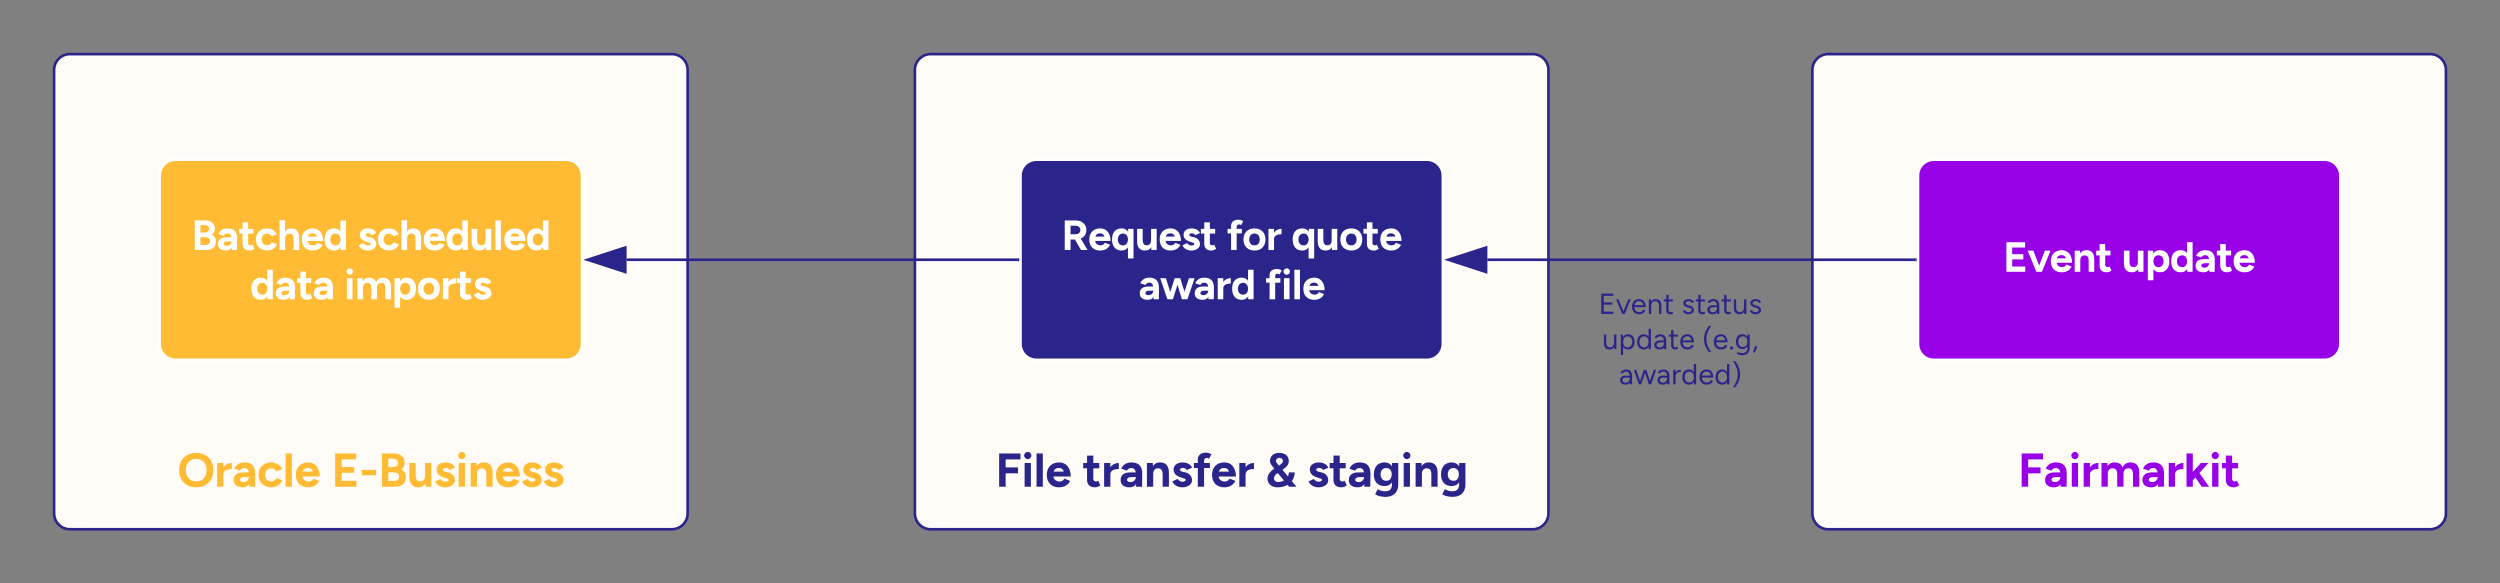
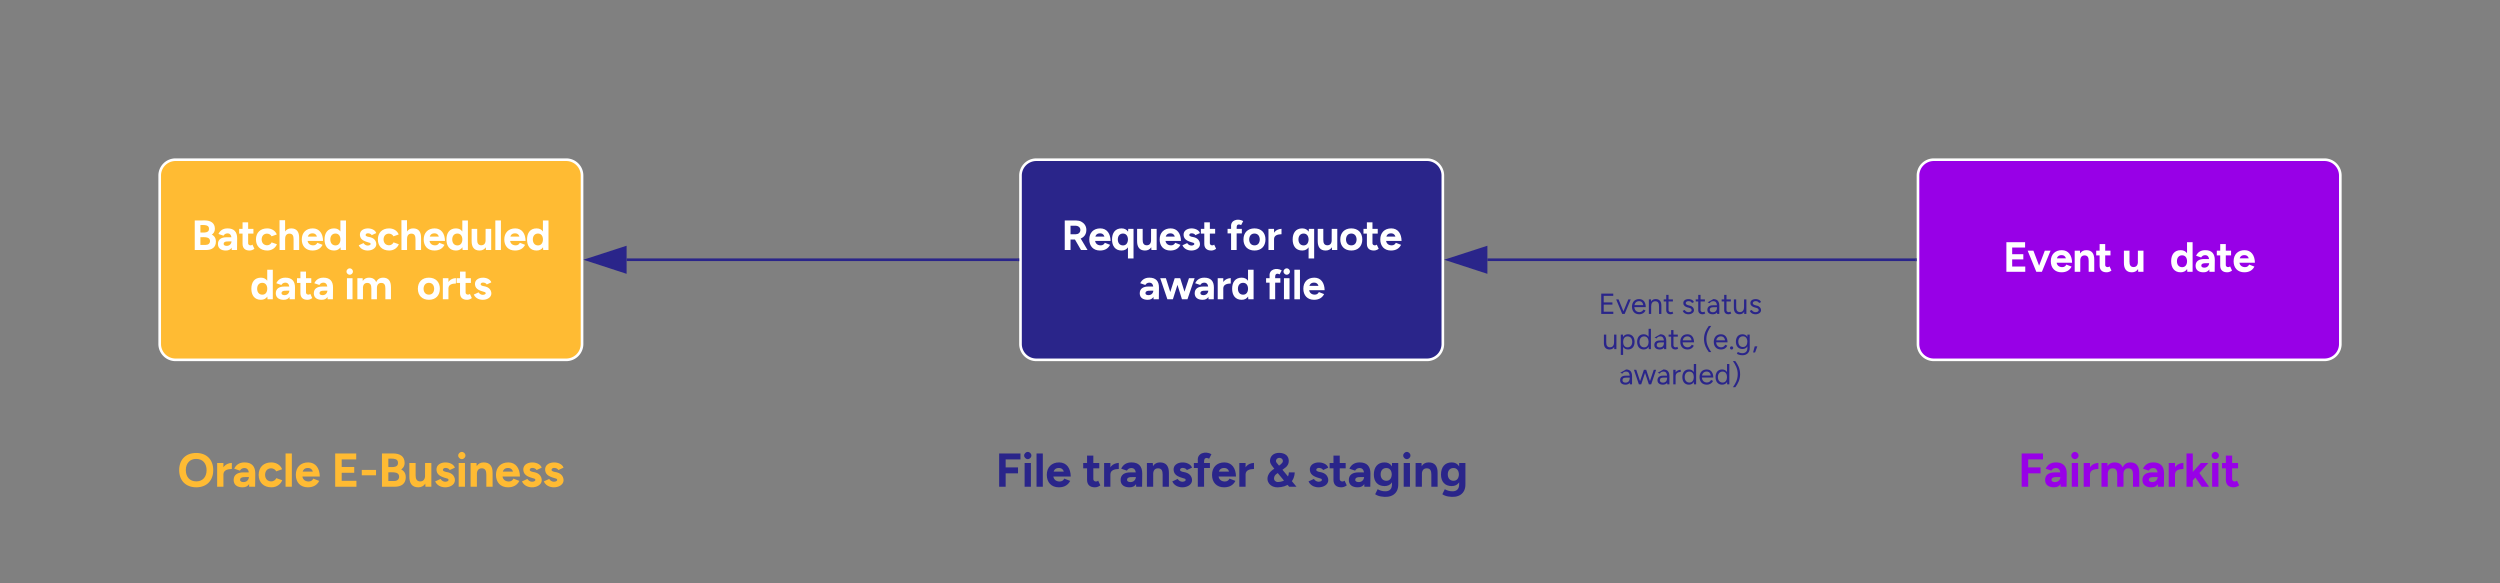
<svg xmlns="http://www.w3.org/2000/svg" xmlns:ns1="lucid" xmlns:xlink="http://www.w3.org/1999/xlink" width="947.09" height="221">
  <rect width="100%" height="100%" fill="#808080" stroke="none" />
  <g transform="translate(-59.5 -59.5)" ns1:page-tab-id="uR1DCN_0xRjg">
-     <path d="M746.1 86a6 6 0 0 1 6-6h228a6 6 0 0 1 6 6v168a6 6 0 0 1-6 6h-228a6 6 0 0 1-6-6zM80 86a6 6 0 0 1 6-6h228a6 6 0 0 1 6 6v168a6 6 0 0 1-6 6H86a6 6 0 0 1-6-6zM406.1 86a6 6 0 0 1 6-6h228a6 6 0 0 1 6 6v168a6 6 0 0 1-6 6h-228a6 6 0 0 1-6-6z" stroke="#2a258a" fill="#fffcf8" />
    <path d="M80 221.44a6 6 0 0 1 6-6h228a6 6 0 0 1 6 6V254a6 6 0 0 1-6 6H86a6 6 0 0 1-6-6z" stroke="#000" stroke-opacity="0" fill="#fff" fill-opacity="0" />
    <use xlink:href="#a" transform="matrix(1,0,0,1,85,220.444) translate(41.747 23.451)" />
    <use xlink:href="#b" transform="matrix(1,0,0,1,85,220.444) translate(100.111 23.451)" />
    <path d="M120 126a6 6 0 0 1 6-6h148a6 6 0 0 1 6 6v63.82a6 6 0 0 1-6 6H126a6 6 0 0 1-6-6z" stroke="#fff" fill="#fb3" />
    <use xlink:href="#c" transform="matrix(1,0,0,1,125,125) translate(7.061 29.215)" />
    <use xlink:href="#d" transform="matrix(1,0,0,1,125,125) translate(69.921 29.215)" />
    <use xlink:href="#e" transform="matrix(1,0,0,1,125,125) translate(29.243 47.882)" />
    <use xlink:href="#f" transform="matrix(1,0,0,1,125,125) translate(64.897 47.882)" />
    <path d="M406.1 221.44a6 6 0 0 1 6-6h228a6 6 0 0 1 6 6V254a6 6 0 0 1-6 6h-228a6 6 0 0 1-6-6z" stroke="#000" stroke-opacity="0" fill="#fff" fill-opacity="0" />
    <use xlink:href="#g" transform="matrix(1,0,0,1,411.093,220.444) translate(25.551 23.451)" />
    <use xlink:href="#h" transform="matrix(1,0,0,1,411.093,220.444) translate(58.511 23.451)" />
    <use xlink:href="#i" transform="matrix(1,0,0,1,411.093,220.444) translate(127.844 23.451)" />
    <use xlink:href="#j" transform="matrix(1,0,0,1,411.093,220.444) translate(143.578 23.451)" />
    <path d="M746.1 221.44a6 6 0 0 1 6-6h228a6 6 0 0 1 6 6V254a6 6 0 0 1-6 6h-228a6 6 0 0 1-6-6z" stroke="#000" stroke-opacity="0" fill="#fff" fill-opacity="0" />
    <use xlink:href="#k" transform="matrix(1,0,0,1,751.093,220.444) translate(72.92 23.451)" />
    <path d="M446.1 126a6 6 0 0 1 6-6h148a6 6 0 0 1 6 6v63.82a6 6 0 0 1-6 6h-148a6 6 0 0 1-6-6z" stroke="#fff" fill="#2a258a" />
    <use xlink:href="#l" transform="matrix(1,0,0,1,451.093,125) translate(10.553 29.215)" />
    <use xlink:href="#m" transform="matrix(1,0,0,1,451.093,125) translate(73.071 29.215)" />
    <use xlink:href="#n" transform="matrix(1,0,0,1,451.093,125) translate(97.633 29.215)" />
    <use xlink:href="#o" transform="matrix(1,0,0,1,451.093,125) translate(39.704 47.882)" />
    <use xlink:href="#p" transform="matrix(1,0,0,1,451.093,125) translate(87.662 47.882)" />
    <path d="M786.1 126a6 6 0 0 1 6-6h148a6 6 0 0 1 6 6v63.82a6 6 0 0 1-6 6h-148a6 6 0 0 1-6-6z" stroke="#fff" fill="#9800e7" />
    <g>
      <use xlink:href="#q" transform="matrix(1,0,0,1,791.093,125) translate(27.283 37.465)" />
      <use xlink:href="#r" transform="matrix(1,0,0,1,791.093,125) translate(72.254 37.465)" />
    </g>
    <path d="M785.1 157.9H622.97" stroke="#2a258a" fill="none" />
    <path d="M785.6 158.4h-.52v-1h.5z" stroke="#2a258a" stroke-width=".05" fill="#2a258a" />
    <path d="M608.2 157.9l14.28-4.62v9.27z" stroke="#2a258a" fill="#2a258a" />
    <path d="M445.1 157.9H296.87" stroke="#2a258a" fill="none" />
    <path d="M445.6 158.4h-.52v-1h.5z" stroke="#2a258a" stroke-width=".05" fill="#2a258a" />
    <path d="M282.12 157.9l14.26-4.62v9.27z" stroke="#2a258a" fill="#2a258a" />
-     <path d="M646.1 166a6 6 0 0 1 6-6h87.53a6 6 0 0 1 6 6v43.44a6 6 0 0 1-6 6H652.1a6 6 0 0 1-6-6z" stroke="#000" stroke-opacity="0" fill="#fff" fill-opacity="0" />
    <g>
      <use xlink:href="#s" transform="matrix(1,0,0,1,651.093,165) translate(13.989 13.431)" />
      <use xlink:href="#t" transform="matrix(1,0,0,1,651.093,165) translate(45.422 13.431)" />
      <use xlink:href="#u" transform="matrix(1,0,0,1,651.093,165) translate(15.394 26.764)" />
      <use xlink:href="#v" transform="matrix(1,0,0,1,651.093,165) translate(53.317 26.764)" />
      <use xlink:href="#w" transform="matrix(1,0,0,1,651.093,165) translate(21.711 40.097)" />
    </g>
    <defs>
      <path fill="#fb3" d="M752-349c0 219-138 361-356 361C175 12 35-129 35-349c0-221 138-362 358-362 221 0 359 142 359 362zm-577 0c0 141 82 236 221 236 137 0 216-97 216-236 0-141-80-237-219-237-137 0-218 97-218 237" id="x" />
      <path fill="#fb3" d="M366-374c-89 2-173 24-177 111h-39c1-145 81-231 216-239v128zM57 0v-500h132V0H57" id="y" />
      <path fill="#fb3" d="M260-512c151 0 226 83 225 235L482 0H357c-6-80-5-167-5-253 0-78-19-140-95-141-47 1-75 21-95 55L42-380c36-76 102-133 218-132zm127 308C386-76 344 12 219 12 108 13 31-37 30-141c0-114 84-161 204-161h127v98c-82 3-196-16-196 59 0 35 36 47 76 47 64-2 106-45 111-106h35" id="z" />
      <path fill="#fb3" d="M526-137C493-51 409 12 298 12 136 12 30-89 30-250s104-262 266-262c109 0 196 59 227 144l-124 44c-16-36-59-64-109-64-80 3-123 57-125 138 2 82 47 134 127 138 51 0 93-31 109-69" id="A" />
      <path fill="#fb3" d="M57 0v-700h132V0H57" id="B" />
      <path fill="#fb3" d="M522-123C480-41 406 12 283 12 126 12 30-92 30-250c0-160 101-262 260-262s242 126 244 297H400c1-102-22-180-115-180-88 0-120 57-120 149 1 85 50 133 132 136 53 1 84-26 101-61zm-406-92l1-103h352v103H116" id="C" />
      <g id="a">
        <use transform="matrix(0.018,0,0,0.018,0,0)" xlink:href="#x" />
        <use transform="matrix(0.018,0,0,0.018,13.991,0)" xlink:href="#y" />
        <use transform="matrix(0.018,0,0,0.018,20.729,0)" xlink:href="#z" />
        <use transform="matrix(0.018,0,0,0.018,30.204,0)" xlink:href="#A" />
        <use transform="matrix(0.018,0,0,0.018,39.911,0)" xlink:href="#B" />
        <use transform="matrix(0.018,0,0,0.018,44.284,0)" xlink:href="#C" />
      </g>
      <path fill="#fb3" d="M76 0v-700h137V0H76zm104 0v-125h343V0H180zm0-294v-122h297v122H180zm0-281v-125h339v125H180" id="D" />
      <path fill="#fb3" d="M54-241v-113h300v113H54" id="E" />
      <path fill="#fb3" d="M577-200C577-64 483 0 345 0H131v-121h201c61 1 105-33 105-90-1-129-182-84-306-92v-106c216 0 446 1 446 209zM76 0v-700h134V0H76zm237-701c141 2 240 60 240 200 0 138-140 191-291 194l-136 11v-119c116-9 290 39 287-88 1-123-170-80-287-88v-108" id="F" />
      <path fill="#fb3" d="M387 0c-16-154-5-334-8-500h132V0H387zM48-214v-286h132v256zm376-24C422-95 369 12 235 12 104 12 47-73 48-214l132-30c-1 79 22 129 93 132 74 1 106-49 106-126h45" id="G" />
      <path fill="#fb3" d="M432-204C514-7 218 77 80-44c-21-18-38-41-50-68l113-52c19 29 54 59 101 59 50 0 91-32 54-63-103-33-231-57-240-183-14-205 338-205 387-50l-109 50c-12-45-140-73-144-2 11 41 79 40 119 52 59 17 100 49 121 97" id="H" />
      <path fill="#fb3" d="M65 0v-500h132V0H65zm142-657c1 40-36 77-76 76-39 1-78-37-76-76-2-39 37-77 76-76 40-1 77 36 76 76" id="I" />
      <path fill="#fb3" d="M57 0v-500h124c16 154 5 334 8 500H57zm331 0v-256l132-30V0H388zM145-262c2-142 54-250 188-250 132 0 189 84 187 226l-132 30c0-80-21-129-93-132-73-1-107 48-106 126h-44" id="J" />
      <g id="b">
        <use transform="matrix(0.018,0,0,0.018,0,0)" xlink:href="#D" />
        <use transform="matrix(0.018,0,0,0.018,10.471,0)" xlink:href="#E" />
        <use transform="matrix(0.018,0,0,0.018,17.724,0)" xlink:href="#F" />
        <use transform="matrix(0.018,0,0,0.018,28.604,0)" xlink:href="#G" />
        <use transform="matrix(0.018,0,0,0.018,38.702,0)" xlink:href="#H" />
        <use transform="matrix(0.018,0,0,0.018,46.987,0)" xlink:href="#I" />
        <use transform="matrix(0.018,0,0,0.018,51.644,0)" xlink:href="#J" />
        <use transform="matrix(0.018,0,0,0.018,61.742,0)" xlink:href="#C" />
        <use transform="matrix(0.018,0,0,0.018,71.591,0)" xlink:href="#H" />
        <use transform="matrix(0.018,0,0,0.018,79.858,0)" xlink:href="#H" />
      </g>
      <path fill="#fff" d="M577-200C577-64 483 0 345 0H131v-121h201c61 1 105-33 105-90-1-129-182-84-306-92v-106c216 0 446 1 446 209zM76 0v-700h134V0H76zm237-701c141 2 240 60 240 200 0 138-140 191-291 194l-136 11v-119c116-9 290 39 287-88 1-123-170-80-287-88v-108" id="K" />
      <path fill="#fff" d="M260-512c151 0 226 83 225 235L482 0H357c-6-80-5-167-5-253 0-78-19-140-95-141-47 1-75 21-95 55L42-380c36-76 102-133 218-132zm127 308C386-76 344 12 219 12 108 13 31-37 30-141c0-114 84-161 204-161h127v98c-82 3-196-16-196 59 0 35 36 47 76 47 64-2 106-45 111-106h35" id="L" />
      <path fill="#fff" d="M375-29c-28 21-68 41-112 41C156 13 95-42 95-146v-510h132v481c-9 65 65 81 102 47zM14-388v-112h338v112H14" id="M" />
      <path fill="#fff" d="M526-137C493-51 409 12 298 12 136 12 30-89 30-250s104-262 266-262c109 0 196 59 227 144l-124 44c-16-36-59-64-109-64-80 3-123 57-125 138 2 82 47 134 127 138 51 0 93-31 109-69" id="N" />
      <path fill="#fff" d="M58 0l-1-706h132l1 706H58zm332 0v-256l132-30V0H390zM146-262c1-142 55-250 188-250s189 84 188 226l-132 30c0-80-22-129-94-132-73-1-107 48-106 126h-44" id="O" />
      <path fill="#fff" d="M522-123C480-41 406 12 283 12 126 12 30-92 30-250c0-160 101-262 260-262s242 126 244 297H400c1-102-22-180-115-180-88 0-120 57-120 149 1 85 50 133 132 136 53 1 84-26 101-61zm-406-92l1-103h352v103H116" id="P" />
      <path fill="#fff" d="M413 0l-7-93v-607h132V0H413zm39-250c0 147-54 262-196 262C105 12 30-96 30-250c0-155 75-262 226-262 142 0 196 114 196 262zm-285 0c0 81 44 141 123 141 77 0 115-61 117-141-2-80-40-140-118-140-79 0-122 60-122 140" id="Q" />
      <g id="c">
        <use transform="matrix(0.016,0,0,0.016,0,0)" xlink:href="#K" />
        <use transform="matrix(0.016,0,0,0.016,9.52,0)" xlink:href="#L" />
        <use transform="matrix(0.016,0,0,0.016,17.811,0)" xlink:href="#M" />
        <use transform="matrix(0.016,0,0,0.016,23.924,0)" xlink:href="#N" />
        <use transform="matrix(0.016,0,0,0.016,32.418,0)" xlink:href="#O" />
        <use transform="matrix(0.016,0,0,0.016,41.284,0)" xlink:href="#P" />
        <use transform="matrix(0.016,0,0,0.016,49.902,0)" xlink:href="#Q" />
      </g>
      <path fill="#fff" d="M432-204C514-7 218 77 80-44c-21-18-38-41-50-68l113-52c19 29 54 59 101 59 50 0 91-32 54-63-103-33-231-57-240-183-14-205 338-205 387-50l-109 50c-12-45-140-73-144-2 11 41 79 40 119 52 59 17 100 49 121 97" id="R" />
      <path fill="#fff" d="M387 0c-16-154-5-334-8-500h132V0H387zM48-214v-286h132v256zm376-24C422-95 369 12 235 12 104 12 47-73 48-214l132-30c-1 79 22 129 93 132 74 1 106-49 106-126h45" id="S" />
      <path fill="#fff" d="M57 0v-700h132V0H57" id="T" />
      <g id="d">
        <use transform="matrix(0.016,0,0,0.016,0,0)" xlink:href="#R" />
        <use transform="matrix(0.016,0,0,0.016,7.249,0)" xlink:href="#N" />
        <use transform="matrix(0.016,0,0,0.016,15.742,0)" xlink:href="#O" />
        <use transform="matrix(0.016,0,0,0.016,24.609,0)" xlink:href="#P" />
        <use transform="matrix(0.016,0,0,0.016,33.227,0)" xlink:href="#Q" />
        <use transform="matrix(0.016,0,0,0.016,42.482,0)" xlink:href="#S" />
        <use transform="matrix(0.016,0,0,0.016,51.318,0)" xlink:href="#T" />
        <use transform="matrix(0.016,0,0,0.016,55.144,0)" xlink:href="#P" />
        <use transform="matrix(0.016,0,0,0.016,63.762,0)" xlink:href="#Q" />
      </g>
      <g id="e">
        <use transform="matrix(0.016,0,0,0.016,0,0)" xlink:href="#Q" />
        <use transform="matrix(0.016,0,0,0.016,9.256,0)" xlink:href="#L" />
        <use transform="matrix(0.016,0,0,0.016,17.547,0)" xlink:href="#M" />
        <use transform="matrix(0.016,0,0,0.016,23.66,0)" xlink:href="#L" />
      </g>
      <path fill="#fff" d="M65 0v-500h132V0H65zm142-657c1 40-36 77-76 76-39 1-78-37-76-76-2-39 37-77 76-76 40-1 77 36 76 76" id="U" />
      <path fill="#fff" d="M57 0v-500h124c16 154 5 334 8 500H57zm331 0v-256l132-30V0H388zm332 0v-256l132-30V0H720zM145-262c2-142 54-250 188-250 132 0 189 84 187 226l-132 30c0-80-21-129-93-132-73-1-107 48-106 126h-44zm331 0c2-143 55-250 189-250 132 0 188 84 187 226l-132 30c0-80-21-129-94-132-73-1-107 48-106 126h-44" id="V" />
-       <path fill="#fff" d="M62 200v-700h124l8 92v608H62zm509-450c0 155-75 262-226 262-142 0-196-115-196-262 0-148 54-262 196-262 151 0 226 107 226 262zm-377 0c2 80 40 141 117 141 79 0 123-60 123-141s-42-140-122-140c-77 0-116 60-118 140" id="W" />
      <path fill="#fff" d="M551-250C551-90 451 12 292 12 132 12 30-90 30-250s101-262 260-262c160 0 261 101 261 262zm-386 0c2 83 46 140 127 140 80 0 122-58 124-140-2-82-46-140-126-140-79 0-123 58-125 140" id="X" />
      <path fill="#fff" d="M366-374c-89 2-173 24-177 111h-39c1-145 81-231 216-239v128zM57 0v-500h132V0H57" id="Y" />
      <g id="f">
        <use transform="matrix(0.016,0,0,0.016,0,0)" xlink:href="#U" />
        <use transform="matrix(0.016,0,0,0.016,4.076,0)" xlink:href="#V" />
        <use transform="matrix(0.016,0,0,0.016,18.076,0)" xlink:href="#W" />
        <use transform="matrix(0.016,0,0,0.016,27.424,0)" xlink:href="#X" />
        <use transform="matrix(0.016,0,0,0.016,36.462,0)" xlink:href="#Y" />
        <use transform="matrix(0.016,0,0,0.016,42.358,0)" xlink:href="#M" />
        <use transform="matrix(0.016,0,0,0.016,48.611,0)" xlink:href="#R" />
      </g>
      <path fill="#2a258a" d="M76 0v-700h137V0H76zm110-282v-125h287v125H186zm0-293v-125h339v125H186" id="Z" />
      <path fill="#2a258a" d="M65 0v-500h132V0H65zm142-657c1 40-36 77-76 76-39 1-78-37-76-76-2-39 37-77 76-76 40-1 77 36 76 76" id="aa" />
      <path fill="#2a258a" d="M57 0v-700h132V0H57" id="ab" />
      <path fill="#2a258a" d="M522-123C480-41 406 12 283 12 126 12 30-92 30-250c0-160 101-262 260-262s242 126 244 297H400c1-102-22-180-115-180-88 0-120 57-120 149 1 85 50 133 132 136 53 1 84-26 101-61zm-406-92l1-103h352v103H116" id="ac" />
      <g id="g">
        <use transform="matrix(0.018,0,0,0.018,0,0)" xlink:href="#Z" />
        <use transform="matrix(0.018,0,0,0.018,9.849,0)" xlink:href="#aa" />
        <use transform="matrix(0.018,0,0,0.018,14.507,0)" xlink:href="#ab" />
        <use transform="matrix(0.018,0,0,0.018,18.88,0)" xlink:href="#ac" />
      </g>
      <path fill="#2a258a" d="M375-29c-28 21-68 41-112 41C156 13 95-42 95-146v-510h132v481c-9 65 65 81 102 47zM14-388v-112h338v112H14" id="ad" />
      <path fill="#2a258a" d="M366-374c-89 2-173 24-177 111h-39c1-145 81-231 216-239v128zM57 0v-500h132V0H57" id="ae" />
      <path fill="#2a258a" d="M260-512c151 0 226 83 225 235L482 0H357c-6-80-5-167-5-253 0-78-19-140-95-141-47 1-75 21-95 55L42-380c36-76 102-133 218-132zm127 308C386-76 344 12 219 12 108 13 31-37 30-141c0-114 84-161 204-161h127v98c-82 3-196-16-196 59 0 35 36 47 76 47 64-2 106-45 111-106h35" id="af" />
      <path fill="#2a258a" d="M57 0v-500h124c16 154 5 334 8 500H57zm331 0v-256l132-30V0H388zM145-262c2-142 54-250 188-250 132 0 189 84 187 226l-132 30c0-80-21-129-93-132-73-1-107 48-106 126h-44" id="ag" />
      <path fill="#2a258a" d="M432-204C514-7 218 77 80-44c-21-18-38-41-50-68l113-52c19 29 54 59 101 59 50 0 91-32 54-63-103-33-231-57-240-183-14-205 338-205 387-50l-109 50c-12-45-140-73-144-2 11 41 79 40 119 52 59 17 100 49 121 97" id="ah" />
      <path fill="#2a258a" d="M292-606c-42 2-53 30-53 78V0H107v-550C90-710 270-758 394-685l-49 95c-17-8-32-15-53-16zM24-394v-106h338v106H24" id="ai" />
      <g id="h">
        <use transform="matrix(0.018,0,0,0.018,0,0)" xlink:href="#ad" />
        <use transform="matrix(0.018,0,0,0.018,7.147,0)" xlink:href="#ae" />
        <use transform="matrix(0.018,0,0,0.018,13.884,0)" xlink:href="#af" />
        <use transform="matrix(0.018,0,0,0.018,23.36,0)" xlink:href="#ag" />
        <use transform="matrix(0.018,0,0,0.018,33.458,0)" xlink:href="#ah" />
        <use transform="matrix(0.018,0,0,0.018,41.742,0)" xlink:href="#ai" />
        <use transform="matrix(0.018,0,0,0.018,48.516,0)" xlink:href="#ac" />
        <use transform="matrix(0.018,0,0,0.018,58.364,0)" xlink:href="#ae" />
      </g>
      <path fill="#2a258a" d="M614-302C605-99 463 8 254 13 108 16-1-101 56-244c51-127 210-159 294-258 36-47 2-106-59-106-59 0-94 62-55 106C374-335 513-167 651 0H497C374-151 242-296 126-454c-19-30-32-53-33-94 5-106 84-165 192-165 116 0 204 57 204 170 0 120-102 157-181 220-50 42-125 60-130 146-1 46 37 79 84 78 131-7 224-69 229-203h123" id="aj" />
      <use transform="matrix(0.018,0,0,0.018,0,0)" xlink:href="#aj" id="i" />
      <path fill="#2a258a" d="M544-54c4 205-149 298-363 259-51-8-91-26-123-47l52-106c42 24 96 45 166 44 90-2 136-53 136-146v-450h132v446zm-92-199c0 138-62 239-196 239-146 0-226-95-226-242 0-152 77-256 226-256 139 0 196 113 196 259zm-279-7c0 78 44 135 121 135 75 0 111-58 113-135-2-77-39-134-114-134-77 0-120 56-120 134" id="ak" />
      <g id="j">
        <use transform="matrix(0.018,0,0,0.018,0,0)" xlink:href="#ah" />
        <use transform="matrix(0.018,0,0,0.018,8.284,0)" xlink:href="#ad" />
        <use transform="matrix(0.018,0,0,0.018,15.271,0)" xlink:href="#af" />
        <use transform="matrix(0.018,0,0,0.018,24.747,0)" xlink:href="#ak" />
        <use transform="matrix(0.018,0,0,0.018,35.431,0)" xlink:href="#aa" />
        <use transform="matrix(0.018,0,0,0.018,40.089,0)" xlink:href="#ag" />
        <use transform="matrix(0.018,0,0,0.018,50.187,0)" xlink:href="#ak" />
      </g>
      <path fill="#9800e7" d="M76 0v-700h137V0H76zm110-282v-125h287v125H186zm0-293v-125h339v125H186" id="al" />
      <path fill="#9800e7" d="M260-512c151 0 226 83 225 235L482 0H357c-6-80-5-167-5-253 0-78-19-140-95-141-47 1-75 21-95 55L42-380c36-76 102-133 218-132zm127 308C386-76 344 12 219 12 108 13 31-37 30-141c0-114 84-161 204-161h127v98c-82 3-196-16-196 59 0 35 36 47 76 47 64-2 106-45 111-106h35" id="am" />
      <path fill="#9800e7" d="M65 0v-500h132V0H65zm142-657c1 40-36 77-76 76-39 1-78-37-76-76-2-39 37-77 76-76 40-1 77 36 76 76" id="an" />
      <path fill="#9800e7" d="M366-374c-89 2-173 24-177 111h-39c1-145 81-231 216-239v128zM57 0v-500h132V0H57" id="ao" />
      <path fill="#9800e7" d="M57 0v-500h124c16 154 5 334 8 500H57zm331 0v-256l132-30V0H388zm332 0v-256l132-30V0H720zM145-262c2-142 54-250 188-250 132 0 189 84 187 226l-132 30c0-80-21-129-93-132-73-1-107 48-106 126h-44zm331 0c2-143 55-250 189-250 132 0 188 84 187 226l-132 30c0-80-21-129-94-132-73-1-107 48-106 126h-44" id="ap" />
      <path fill="#9800e7" d="M183-127l-79-91 256-282h157zM57 0v-700h132V0H57zm320 0L211-242l86-91L532 0H377" id="aq" />
      <path fill="#9800e7" d="M375-29c-28 21-68 41-112 41C156 13 95-42 95-146v-510h132v481c-9 65 65 81 102 47zM14-388v-112h338v112H14" id="ar" />
      <g id="k">
        <use transform="matrix(0.018,0,0,0.018,0,0)" xlink:href="#al" />
        <use transform="matrix(0.018,0,0,0.018,9.707,0)" xlink:href="#am" />
        <use transform="matrix(0.018,0,0,0.018,19.182,0)" xlink:href="#an" />
        <use transform="matrix(0.018,0,0,0.018,23.84,0)" xlink:href="#ao" />
        <use transform="matrix(0.018,0,0,0.018,30.578,0)" xlink:href="#ap" />
        <use transform="matrix(0.018,0,0,0.018,46.578,0)" xlink:href="#am" />
        <use transform="matrix(0.018,0,0,0.018,56.053,0)" xlink:href="#ao" />
        <use transform="matrix(0.018,0,0,0.018,62.791,0)" xlink:href="#aq" />
        <use transform="matrix(0.018,0,0,0.018,72.356,0)" xlink:href="#an" />
        <use transform="matrix(0.018,0,0,0.018,77.013,0)" xlink:href="#ar" />
      </g>
      <path fill="#fff" d="M588-474c0 145-108 222-257 226H197v-125h140c64-2 106-38 109-101 1-62-52-101-116-101H197v-125c101 2 201-10 270 28 68 37 121 100 121 198zM76 0v-700h137V0H76zm385 0L299-281l105-75L616 0H461" id="as" />
      <path fill="#fff" d="M407 200v-607l7-93h125v700H407zm45-450c0 147-54 262-196 262C105 12 30-96 30-250c0-155 75-262 226-262 142 0 196 114 196 262zm-285 0c0 81 44 141 123 141 77 0 115-61 117-141-2-80-40-140-118-140-79 0-122 60-122 140" id="at" />
      <g id="l">
        <use transform="matrix(0.016,0,0,0.016,0,0)" xlink:href="#as" />
        <use transform="matrix(0.016,0,0,0.016,10.033,0)" xlink:href="#P" />
        <use transform="matrix(0.016,0,0,0.016,18.651,0)" xlink:href="#at" />
        <use transform="matrix(0.016,0,0,0.016,27.86,0)" xlink:href="#S" />
        <use transform="matrix(0.016,0,0,0.016,36.696,0)" xlink:href="#P" />
        <use transform="matrix(0.016,0,0,0.016,45.313,0)" xlink:href="#R" />
        <use transform="matrix(0.016,0,0,0.016,52.562,0)" xlink:href="#M" />
      </g>
      <path fill="#fff" d="M292-606c-42 2-53 30-53 78V0H107v-550C90-710 270-758 394-685l-49 95c-17-8-32-15-53-16zM24-394v-106h338v106H24" id="au" />
      <g id="m">
        <use transform="matrix(0.016,0,0,0.016,0,0)" xlink:href="#au" />
        <use transform="matrix(0.016,0,0,0.016,5.927,0)" xlink:href="#X" />
        <use transform="matrix(0.016,0,0,0.016,14.964,0)" xlink:href="#Y" />
      </g>
      <g id="n">
        <use transform="matrix(0.016,0,0,0.016,0,0)" xlink:href="#at" />
        <use transform="matrix(0.016,0,0,0.016,9.209,0)" xlink:href="#S" />
        <use transform="matrix(0.016,0,0,0.016,18.044,0)" xlink:href="#X" />
        <use transform="matrix(0.016,0,0,0.016,27.082,0)" xlink:href="#M" />
        <use transform="matrix(0.016,0,0,0.016,33.196,0)" xlink:href="#P" />
      </g>
      <path fill="#fff" d="M525 0l166-500h134L655 0H525zM193 0l160-500h115L310 0H193zm-13 0L10-500h134L303 0H180zm345 0L369-500h114L642 0H525" id="av" />
      <g id="o">
        <use transform="matrix(0.016,0,0,0.016,0,0)" xlink:href="#L" />
        <use transform="matrix(0.016,0,0,0.016,8.073,0)" xlink:href="#av" />
        <use transform="matrix(0.016,0,0,0.016,20.813,0)" xlink:href="#L" />
        <use transform="matrix(0.016,0,0,0.016,29.104,0)" xlink:href="#Y" />
        <use transform="matrix(0.016,0,0,0.016,35,0)" xlink:href="#Q" />
      </g>
      <g id="p">
        <use transform="matrix(0.016,0,0,0.016,0,0)" xlink:href="#au" />
        <use transform="matrix(0.016,0,0,0.016,6.113,0)" xlink:href="#U" />
        <use transform="matrix(0.016,0,0,0.016,10.189,0)" xlink:href="#T" />
        <use transform="matrix(0.016,0,0,0.016,14.016,0)" xlink:href="#P" />
      </g>
      <path fill="#fff" d="M76 0v-700h137V0H76zm104 0v-125h343V0H180zm0-294v-122h297v122H180zm0-281v-125h339v125H180" id="aw" />
      <path fill="#fff" d="M223 0l190-500h136L344 0H223zm-11 0L7-500h136L333 0H212" id="ax" />
      <path fill="#fff" d="M57 0v-500h124c16 154 5 334 8 500H57zm331 0v-256l132-30V0H388zM145-262c2-142 54-250 188-250 132 0 189 84 187 226l-132 30c0-80-21-129-93-132-73-1-107 48-106 126h-44" id="ay" />
      <g id="q">
        <use transform="matrix(0.016,0,0,0.016,0,0)" xlink:href="#aw" />
        <use transform="matrix(0.016,0,0,0.016,9.162,0)" xlink:href="#ax" />
        <use transform="matrix(0.016,0,0,0.016,17.562,0)" xlink:href="#P" />
        <use transform="matrix(0.016,0,0,0.016,26.18,0)" xlink:href="#ay" />
        <use transform="matrix(0.016,0,0,0.016,35.016,0)" xlink:href="#M" />
      </g>
      <g id="r">
        <use transform="matrix(0.016,0,0,0.016,0,0)" xlink:href="#S" />
        <use transform="matrix(0.016,0,0,0.016,8.836,0)" xlink:href="#W" />
        <use transform="matrix(0.016,0,0,0.016,18.184,0)" xlink:href="#Q" />
        <use transform="matrix(0.016,0,0,0.016,27.44,0)" xlink:href="#L" />
        <use transform="matrix(0.016,0,0,0.016,35.731,0)" xlink:href="#M" />
        <use transform="matrix(0.016,0,0,0.016,41.844,0)" xlink:href="#P" />
      </g>
      <path fill="#2a258a" d="M93 0v-700h85V0H93zm75 0v-77h341V0H168zm0-321v-76h310v76H168zm0-302v-77h339v77H168" id="az" />
      <path fill="#2a258a" d="M223 0l204-500h84L302 0h-79zm-5 0L9-500h83L296 0h-78" id="aA" />
      <path fill="#2a258a" d="M508-117C470-42 400 12 289 12 134 12 41-93 41-250c0-156 92-262 246-262s226 117 228 277h-80c-1-116-39-205-149-205-109 0-163 78-164 191 2 112 63 182 171 187 74 0 119-41 145-90zM94-235l1-69h371v69H94" id="aB" />
      <path fill="#2a258a" d="M70 0v-500h75c10 158 3 334 5 500H70zm351 0v-256l80-30V0h-80zM111-259c2-145 55-253 195-253 130 0 199 85 195 226l-80 30c1-113-29-179-132-181-96 1-140 75-139 178h-39" id="aC" />
      <path fill="#2a258a" d="M348-18c-30 19-50 29-90 30-95 1-153-52-153-145v-523h80v515c-9 74 85 102 132 58zM18-429v-71h317v71H18" id="aD" />
      <g id="s">
        <use transform="matrix(0.011,0,0,0.011,0,0)" xlink:href="#az" />
        <use transform="matrix(0.011,0,0,0.011,6.578,0)" xlink:href="#aA" />
        <use transform="matrix(0.011,0,0,0.011,12.222,0)" xlink:href="#aB" />
        <use transform="matrix(0.011,0,0,0.011,18.289,0)" xlink:href="#aC" />
        <use transform="matrix(0.011,0,0,0.011,24.489,0)" xlink:href="#aD" />
      </g>
      <path fill="#2a258a" d="M411-198C505-11 210 83 80-48c-18-18-31-38-39-59l70-29c20 41 68 76 126 76 54 0 111-21 111-71-3-69-81-77-141-94-73-21-139-60-144-137-18-190 320-193 365-45l-70 31c-16-82-216-94-214 10 19 83 163 63 217 114 22 16 39 34 50 54" id="aE" />
-       <path fill="#2a258a" d="M247-512c147 1 207 91 206 241L452 0h-74c-27-160 58-440-132-439-64 1-102 26-126 70l-72-29c38-66 96-114 199-114zm175 301c1 130-66 224-194 223C120 13 41-39 41-141c0-107 79-158 192-157h143v67H251c-81 0-125 20-129 89 1 57 48 85 110 84 90-3 139-62 141-153h49" id="aF" />
+       <path fill="#2a258a" d="M247-512c147 1 207 91 206 241L452 0h-74c-27-160 58-440-132-439-64 1-102 26-126 70l-72-29zm175 301c1 130-66 224-194 223C120 13 41-39 41-141c0-107 79-158 192-157h143v67H251c-81 0-125 20-129 89 1 57 48 85 110 84 90-3 139-62 141-153h49" id="aF" />
      <path fill="#2a258a" d="M413 0c-10-158-3-334-5-500h80V0h-75zM57-214v-286h80v256zm390-27C445-96 392 12 252 12 122 12 53-73 57-214l80-30c-1 113 30 179 133 181 94-1 139-77 138-178h39" id="aG" />
      <g id="t">
        <use transform="matrix(0.011,0,0,0.011,0,0)" xlink:href="#aE" />
        <use transform="matrix(0.011,0,0,0.011,5.178,0)" xlink:href="#aD" />
        <use transform="matrix(0.011,0,0,0.011,9.344,0)" xlink:href="#aF" />
        <use transform="matrix(0.011,0,0,0.011,15.011,0)" xlink:href="#aD" />
        <use transform="matrix(0.011,0,0,0.011,19.211,0)" xlink:href="#aG" />
        <use transform="matrix(0.011,0,0,0.011,25.411,0)" xlink:href="#aE" />
      </g>
      <path fill="#2a258a" d="M75 200v-700h75c11 224 2 468 5 700H75zm475-450c0 152-78 262-226 262-143 0-210-114-210-262 0-149 67-262 210-262 148 0 226 110 226 262zm-395 0c0 105 50 189 151 189 105 0 163-81 163-189 0-109-56-189-162-189-101 0-152 83-152 189" id="aH" />
      <path fill="#2a258a" d="M440 0c-9-226-2-468-4-700h80V0h-76zm37-250c0 148-67 262-210 262C119 12 41-98 41-250s78-262 226-262c143 0 210 114 210 262zm-355 0c0 108 57 189 163 189 101 0 151-84 151-189s-50-189-152-189c-105 0-162 81-162 189" id="aI" />
      <g id="u">
        <use transform="matrix(0.011,0,0,0.011,0,0)" xlink:href="#aG" />
        <use transform="matrix(0.011,0,0,0.011,6.2,0)" xlink:href="#aH" />
        <use transform="matrix(0.011,0,0,0.011,12.767,0)" xlink:href="#aI" />
        <use transform="matrix(0.011,0,0,0.011,19.278,0)" xlink:href="#aF" />
        <use transform="matrix(0.011,0,0,0.011,24.944,0)" xlink:href="#aD" />
        <use transform="matrix(0.011,0,0,0.011,29.111,0)" xlink:href="#aB" />
      </g>
      <path fill="#2a258a" d="M139-350c0 194 84 329 166 450h-82C138-17 57-154 57-350s81-333 166-450h82c-82 120-166 256-166 450" id="aJ" />
      <path fill="#2a258a" d="M159-41c1 29-26 56-55 55-29 1-57-26-56-55-1-30 26-57 56-56 30-1 56 26 55 56" id="aK" />
      <path fill="#2a258a" d="M517-48c5 194-139 290-335 250-41-9-79-24-106-40l30-65c41 22 97 44 163 43 112-3 169-69 168-187v-453h80v452zm-40-209C477-112 407-4 267-4 121-4 41-109 41-257c0-150 79-255 226-255 141 0 210 109 210 255zm-353-2c0 108 58 186 162 186 100 0 150-81 150-186 0-103-51-183-151-183-104 0-161 77-161 183" id="aL" />
      <path fill="#2a258a" d="M40 115L97-96h90l-78 211H40" id="aM" />
      <g id="v">
        <use transform="matrix(0.011,0,0,0.011,0,0)" xlink:href="#aJ" />
        <use transform="matrix(0.011,0,0,0.011,3.878,0)" xlink:href="#aB" />
        <use transform="matrix(0.011,0,0,0.011,9.944,0)" xlink:href="#aK" />
        <use transform="matrix(0.011,0,0,0.011,12.256,0)" xlink:href="#aL" />
        <use transform="matrix(0.011,0,0,0.011,18.778,0)" xlink:href="#aM" />
      </g>
      <path fill="#2a258a" d="M524 0l169-500h81L604 0h-80zM184 0l169-500h75L261 0h-77zm-4 0L10-500h81L258 0h-78zm344 0L357-500h76L600 0h-76" id="aN" />
      <path fill="#2a258a" d="M327-427c-101 3-177 45-177 152l-36 4c1-144 79-223 213-231v75zM70 0v-500h80V0H70" id="aO" />
      <path fill="#2a258a" d="M295-350c0 195-80 334-166 450H47c83-120 166-256 166-450S130-681 47-800h82c86 117 166 254 166 450" id="aP" />
      <g id="w">
        <use transform="matrix(0.011,0,0,0.011,0,0)" xlink:href="#aF" />
        <use transform="matrix(0.011,0,0,0.011,5.578,0)" xlink:href="#aN" />
        <use transform="matrix(0.011,0,0,0.011,14.156,0)" xlink:href="#aF" />
        <use transform="matrix(0.011,0,0,0.011,19.822,0)" xlink:href="#aO" />
        <use transform="matrix(0.011,0,0,0.011,23.578,0)" xlink:href="#aI" />
        <use transform="matrix(0.011,0,0,0.011,30.089,0)" xlink:href="#aB" />
        <use transform="matrix(0.011,0,0,0.011,36.156,0)" xlink:href="#aI" />
        <use transform="matrix(0.011,0,0,0.011,42.667,0)" xlink:href="#aP" />
      </g>
    </defs>
  </g>
</svg>